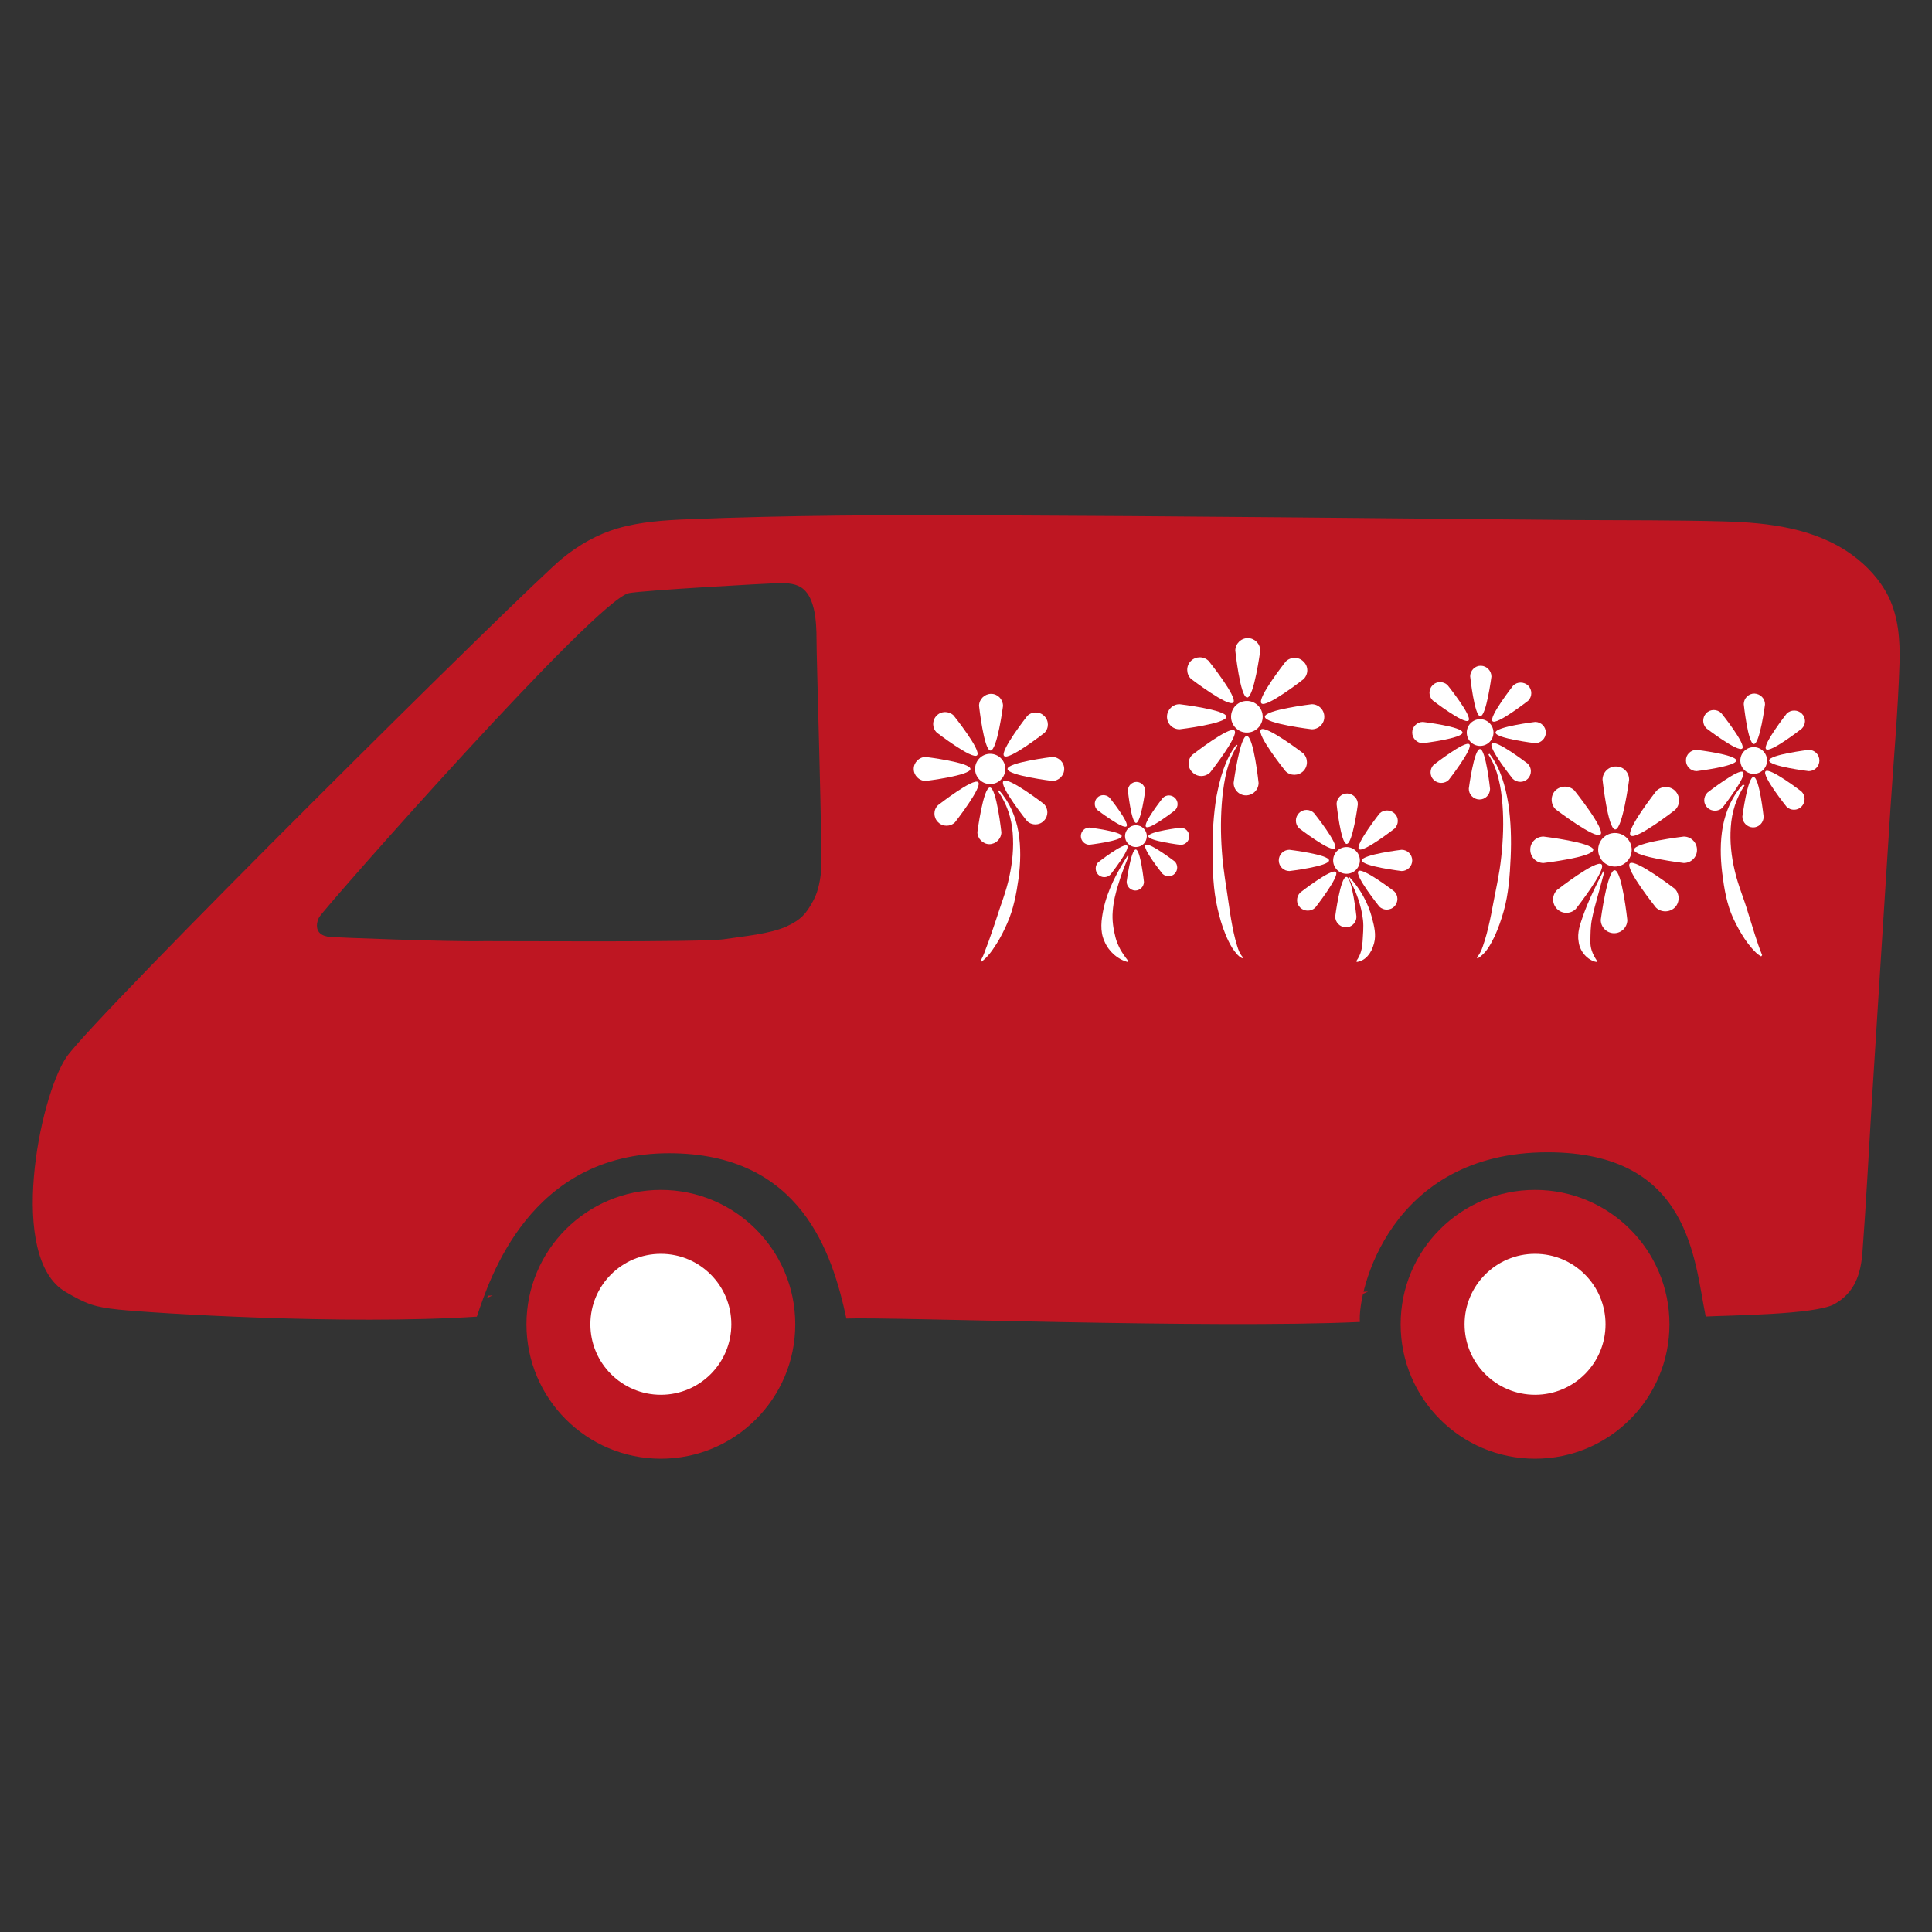
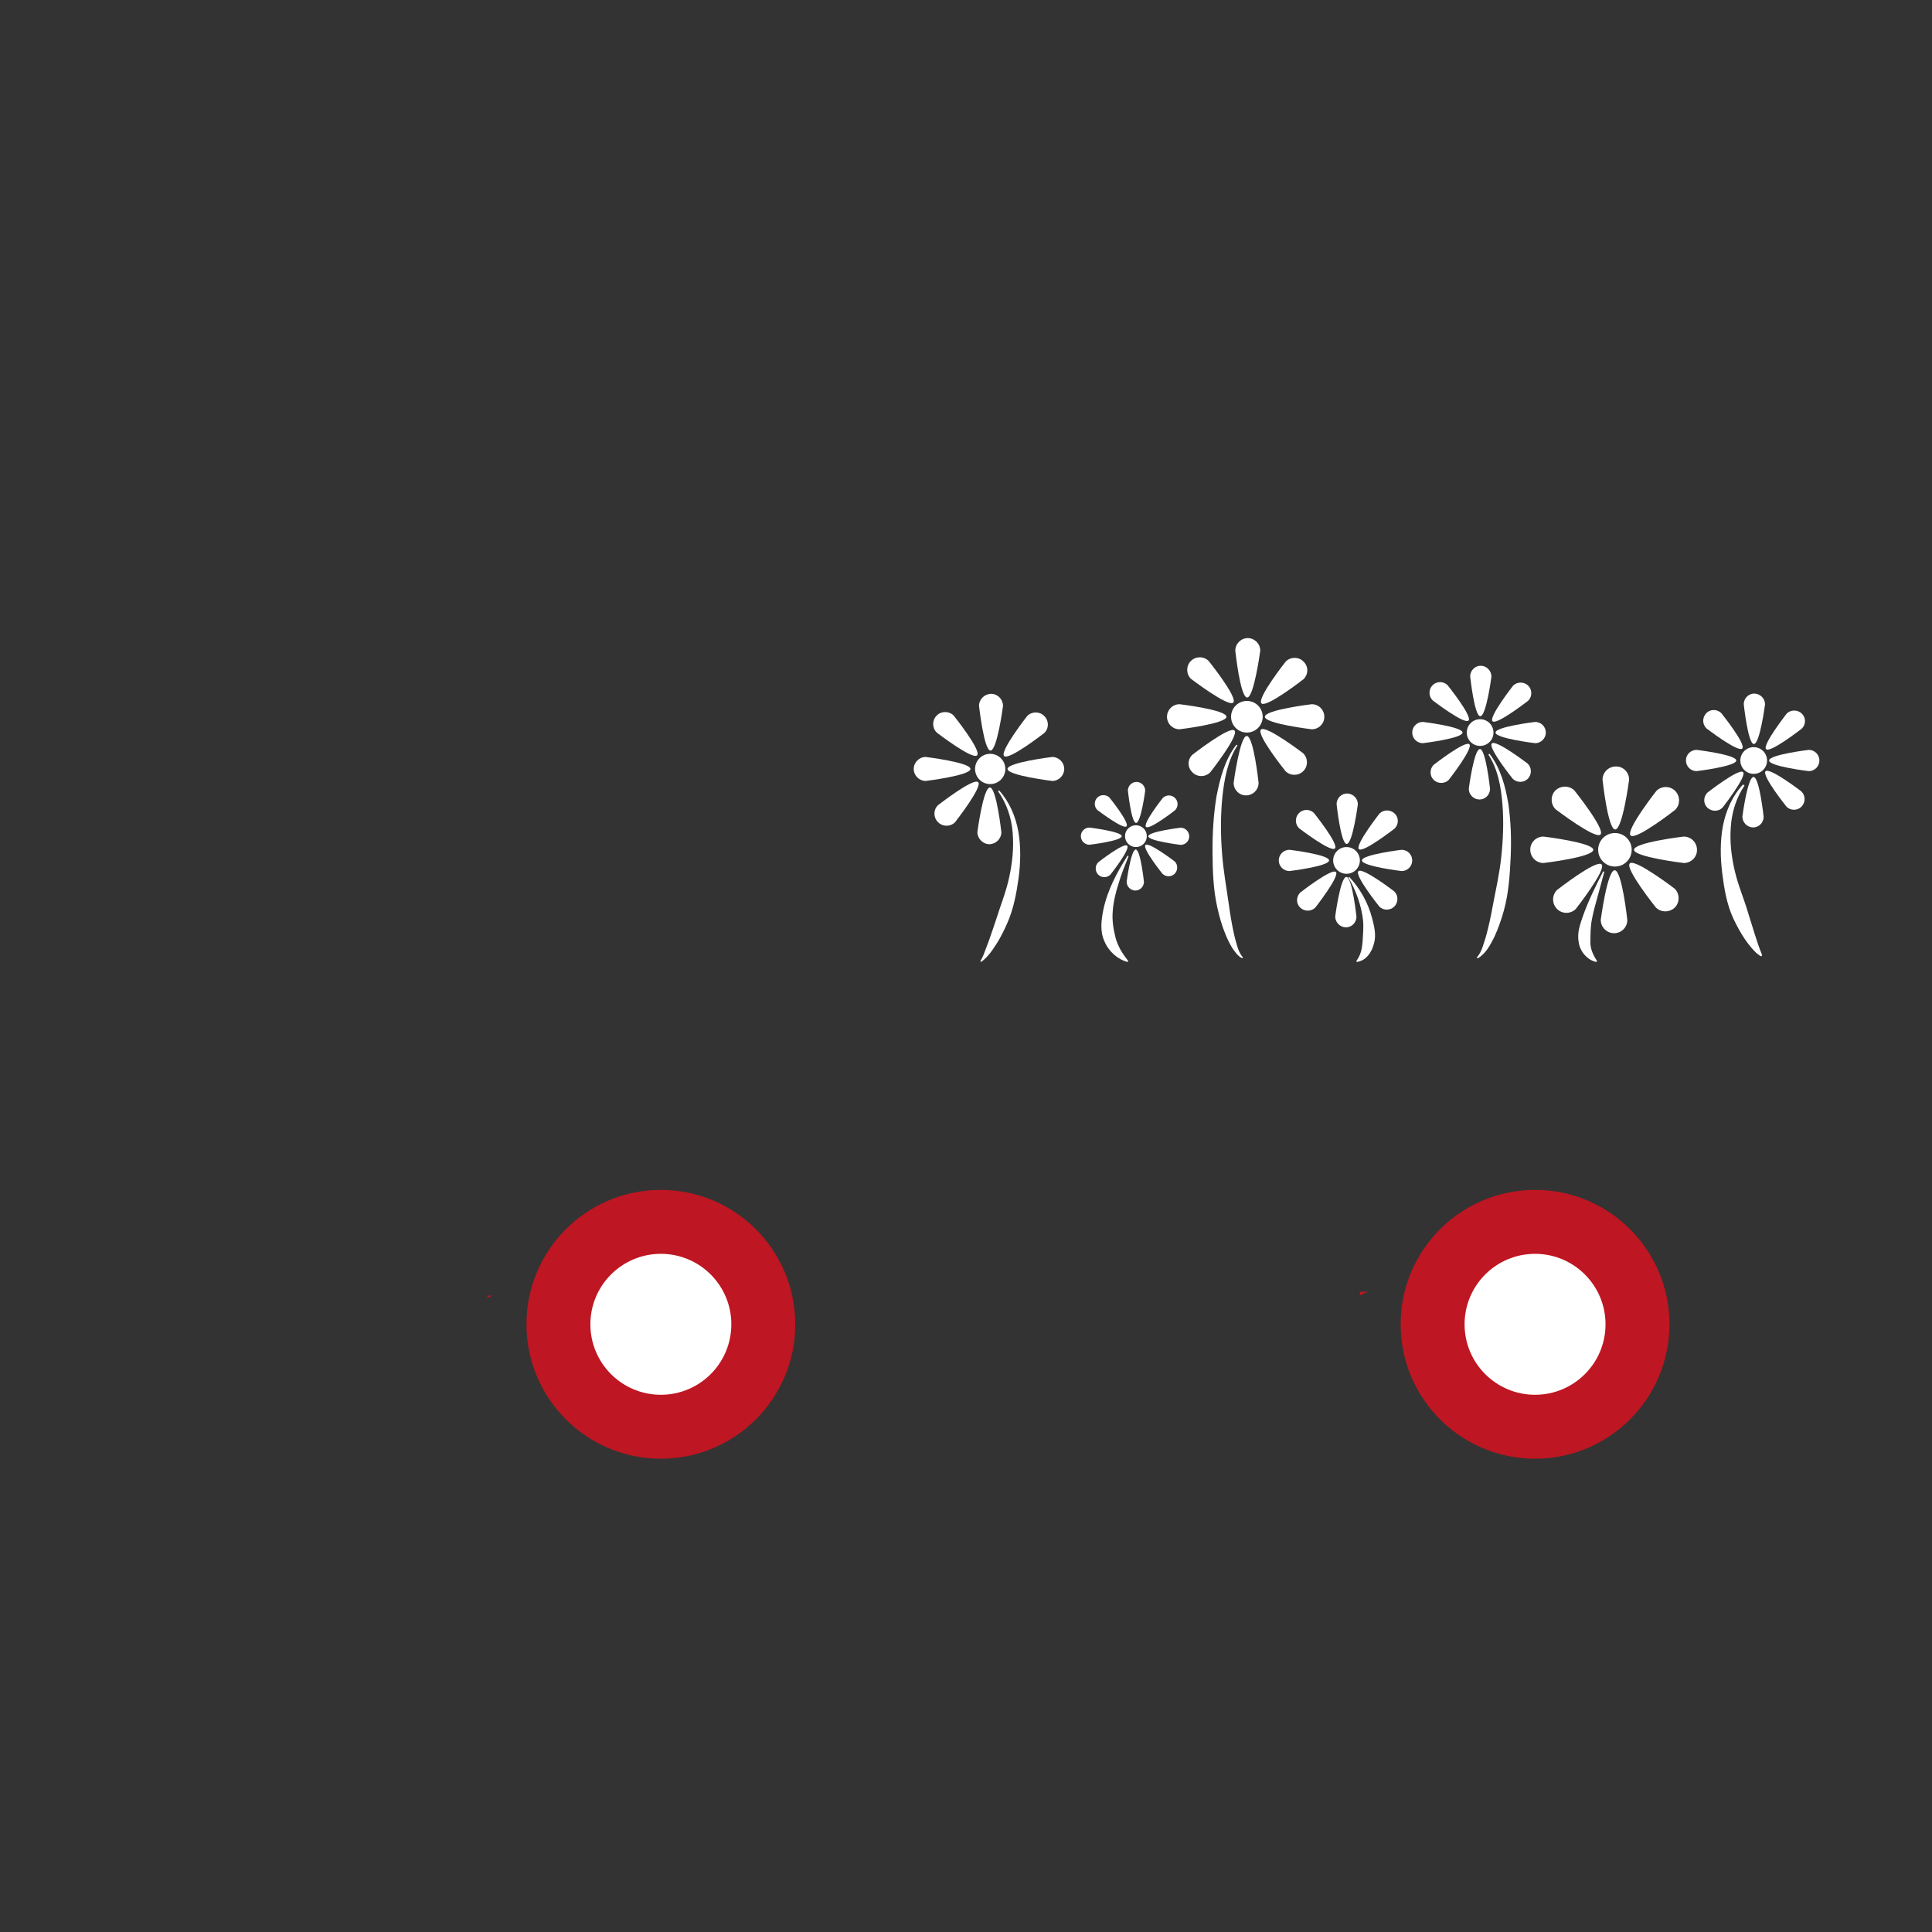
<svg xmlns="http://www.w3.org/2000/svg" version="1.1" id="Ebene_1" x="0px" y="0px" viewBox="0 0 141.73 141.73" style="enable-background:new 0 0 141.73 141.73;" xml:space="preserve">
  <rect x="0" y="0" width="141.73" height="141.73" fill="#333333" stroke="none" />
  <style type="text/css">
	.st0{fill:#BE1622;}
	.st1{fill:#FFFFFF;}
</style>
-   <path class="st0" d="M138.55,43.79c-0.62-1.25-1.58-2.29-2.7-3.1c-2.71-1.95-6.1-2.35-9.35-2.44c-3.57-0.1-7.15-0.08-10.72-0.1  c-14.5-0.13-29.01-0.29-43.51-0.35c-7.25-0.03-14.51,0-21.76,0.29c-1.75,0.07-3.51,0.18-5.2,0.67c-1.5,0.44-2.86,1.22-4.07,2.21  C38.9,42.84,6.81,74.65,4.86,77.57c-1.99,2.97-4.32,14.68-0.07,17.19c1.54,0.91,2.16,1.13,3.9,1.31c2.45,0.26,16.55,1.15,26.29,0.52  c0.95-2.8,3.88-11.99,14.1-11.99c9.7,0,11.98,7.34,13.01,12.13c2.98-0.14,26.71,0.75,37.67,0.25c-0.18-2.22,2.19-12.45,13.77-12.45  c10.48,0,10.75,7.9,11.6,12.05c1.57-0.09,8.04-0.12,9.44-0.91c1.5-0.84,1.94-2.21,2.06-3.83c0.27-3.58,0.45-7.17,0.67-10.75  c0.46-7.25,0.91-14.5,1.38-21.75c0.23-3.57,0.56-7.15,0.67-10.73C139.39,46.98,139.28,45.3,138.55,43.79z M60.23,64.02  c-0.09,0.71-0.23,1.44-0.58,2.07c-0.53,0.98-0.91,1.38-1.9,1.85c-1.23,0.58-3.28,0.75-4.62,0.96c-1.55,0.24-16.66,0.13-17.55,0.14  c-2.73,0.06-10.92-0.27-11.3-0.3c-1.5-0.1-0.95-1.35-0.85-1.48c0.66-0.97,20.32-23.29,22.71-23.75c1.03-0.2,10.14-0.72,11.03-0.73  c0.6-0.01,1.28,0.02,1.76,0.43c0.44,0.37,0.65,0.95,0.78,1.5c0.16,0.73,0.19,1.49,0.19,2.24C59.88,47.77,60.36,62.92,60.23,64.02z" />
  <path class="st0" d="M36.14,95.03c-0.12,0.01-0.24,0.02-0.35,0.02c-0.02,0.06-0.04,0.11-0.05,0.16  C35.87,95.16,36.01,95.09,36.14,95.03z" />
  <path class="st0" d="M100.36,94.75c-0.2,0.01-0.41,0.02-0.61,0.03c0.01,0.08,0.01,0.16,0.02,0.24  C99.97,94.93,100.16,94.84,100.36,94.75z" />
  <circle class="st0" cx="48.48" cy="97.15" r="9.86" />
  <circle class="st0" cx="112.61" cy="97.15" r="9.86" />
  <circle class="st1" cx="48.48" cy="97.15" r="5.17" />
  <circle class="st1" cx="112.61" cy="97.15" r="5.17" />
  <g>
    <circle class="st1" cx="72.64" cy="56.41" r="1.11" />
    <path class="st1" d="M77.19,57.29c0,0-3.28-0.4-3.28-0.88l0,0c0-0.48,3.28-0.88,3.28-0.88c0.48,0,0.88,0.4,0.88,0.88l0,0   C78.07,56.89,77.67,57.29,77.19,57.29z" />
    <path class="st1" d="M67.91,55.53c0,0,3.28,0.4,3.28,0.88l0,0c0,0.48-3.28,0.88-3.28,0.88c-0.48,0-0.88-0.4-0.88-0.88l0,0   C67.03,55.93,67.43,55.53,67.91,55.53z" />
    <path class="st1" d="M73.58,51.79c0,0-0.43,3.28-0.92,3.27l0,0c-0.48-0.01-0.84-3.29-0.84-3.29c0.01-0.48,0.41-0.87,0.89-0.87l0,0   C73.19,50.9,73.58,51.3,73.58,51.79z" />
    <path class="st1" d="M71.7,61.04c0,0,0.43-3.28,0.92-3.27l0,0c0.48,0.01,0.84,3.29,0.84,3.29c-0.01,0.48-0.41,0.87-0.89,0.87l0,0   C72.09,61.92,71.7,61.51,71.7,61.04z" />
-     <path class="st1" d="M75.34,60.23c0,0-2.07-2.58-1.73-2.93l0,0c0.34-0.35,2.96,1.67,2.96,1.67c0.35,0.34,0.35,0.9,0.01,1.24l0,0   C76.25,60.56,75.69,60.57,75.34,60.23z" />
    <path class="st1" d="M69.95,52.48c0,0,2.07,2.58,1.73,2.93l0,0c-0.34,0.35-2.96-1.67-2.96-1.67c-0.35-0.34-0.35-0.9-0.01-1.24l0,0   C69.04,52.15,69.6,52.15,69.95,52.48z" />
    <path class="st1" d="M76.61,53.77c0,0-2.61,2.04-2.95,1.69l0,0c-0.34-0.34,1.7-2.94,1.7-2.94c0.34-0.34,0.9-0.34,1.24,0l0,0   C76.96,52.87,76.96,53.43,76.61,53.77z" />
    <path class="st1" d="M68.81,59.07c0,0,2.61-2.04,2.95-1.69l0,0c0.34,0.34-1.7,2.94-1.7,2.94c-0.34,0.34-0.9,0.34-1.24,0l0,0   C68.46,59.97,68.46,59.41,68.81,59.07z" />
  </g>
  <g>
    <circle class="st1" cx="83.33" cy="61.34" r="0.8" />
    <path class="st1" d="M86.61,61.98c0,0-2.37-0.29-2.37-0.63l0,0c0-0.35,2.37-0.63,2.37-0.63c0.35,0,0.63,0.29,0.63,0.63l0,0   C87.25,61.69,86.96,61.98,86.61,61.98z" />
    <path class="st1" d="M79.92,60.71c0,0,2.37,0.29,2.37,0.63l0,0c0,0.35-2.37,0.63-2.37,0.63c-0.35,0-0.63-0.29-0.63-0.63l0,0   C79.29,60.99,79.57,60.71,79.92,60.71z" />
    <path class="st1" d="M84.01,58.01c0,0-0.31,2.36-0.67,2.36l0,0c-0.35-0.01-0.6-2.38-0.6-2.38c0.01-0.35,0.29-0.63,0.64-0.63l0,0   C83.73,57.37,84.01,57.65,84.01,58.01z" />
    <path class="st1" d="M82.65,64.68c0,0,0.31-2.36,0.67-2.36l0,0c0.35,0.01,0.6,2.38,0.6,2.38c-0.01,0.35-0.29,0.63-0.64,0.63l0,0   C82.93,65.32,82.65,65.03,82.65,64.68z" />
    <path class="st1" d="M85.28,64.1c0,0-1.5-1.86-1.25-2.11l0,0c0.24-0.25,2.14,1.2,2.14,1.2c0.25,0.24,0.25,0.65,0.01,0.9l0,0   C85.94,64.34,85.54,64.35,85.28,64.1z" />
    <path class="st1" d="M81.39,58.51c0,0,1.5,1.86,1.25,2.11l0,0c-0.24,0.25-2.14-1.2-2.14-1.2c-0.25-0.24-0.25-0.65-0.01-0.9l0,0   C80.73,58.27,81.14,58.27,81.39,58.51z" />
    <path class="st1" d="M86.2,59.44c0,0-1.88,1.47-2.13,1.22l0,0c-0.25-0.25,1.23-2.12,1.23-2.12c0.25-0.25,0.65-0.25,0.9,0l0,0   C86.45,58.79,86.45,59.19,86.2,59.44z" />
    <path class="st1" d="M80.56,63.26c0,0,1.88-1.47,2.13-1.22l0,0c0.25,0.25-1.23,2.12-1.23,2.12c-0.25,0.25-0.65,0.25-0.9,0l0,0   C80.32,63.91,80.32,63.51,80.56,63.26z" />
  </g>
  <g>
    <circle class="st1" cx="91.47" cy="52.58" r="1.16" />
    <path class="st1" d="M96.23,53.5c0,0-3.44-0.41-3.44-0.92l0,0c0-0.51,3.44-0.92,3.44-0.92c0.51,0,0.92,0.41,0.92,0.92l0,0   C97.16,53.09,96.74,53.5,96.23,53.5z" />
    <path class="st1" d="M86.53,51.66c0,0,3.44,0.41,3.44,0.92l0,0c0,0.51-3.44,0.92-3.44,0.92c-0.51,0-0.92-0.41-0.92-0.92l0,0   C85.61,52.08,86.02,51.66,86.53,51.66z" />
    <path class="st1" d="M92.45,47.74c0,0-0.46,3.43-0.96,3.43l0,0c-0.51-0.01-0.87-3.45-0.87-3.45c0.01-0.51,0.42-0.91,0.93-0.91l0,0   C92.05,46.82,92.46,47.24,92.45,47.74z" />
    <path class="st1" d="M90.5,57.42c0,0,0.46-3.43,0.96-3.43l0,0c0.51,0.01,0.87,3.45,0.87,3.45c-0.01,0.51-0.42,0.91-0.93,0.91l0,0   C90.9,58.35,90.49,57.93,90.5,57.42z" />
    <path class="st1" d="M94.31,56.58c0,0-2.17-2.7-1.81-3.06l0,0c0.35-0.36,3.1,1.74,3.1,1.74c0.36,0.35,0.37,0.94,0.02,1.3l0,0   C95.25,56.93,94.67,56.93,94.31,56.58z" />
    <path class="st1" d="M88.66,48.48c0,0,2.17,2.7,1.81,3.06l0,0c-0.35,0.36-3.1-1.74-3.1-1.74c-0.36-0.35-0.37-0.94-0.02-1.3l0,0   C87.71,48.13,88.3,48.13,88.66,48.48z" />
    <path class="st1" d="M95.63,49.82c0,0-2.73,2.13-3.09,1.78l0,0c-0.36-0.36,1.78-3.07,1.78-3.07c0.36-0.36,0.95-0.36,1.3,0l0,0   C96,48.88,95.99,49.46,95.63,49.82z" />
    <path class="st1" d="M87.47,55.37c0,0,2.73-2.13,3.09-1.78l0,0c0.36,0.36-1.78,3.07-1.78,3.07c-0.36,0.36-0.95,0.36-1.3,0l0,0   C87.1,56.31,87.1,55.72,87.47,55.37z" />
  </g>
  <g>
    <circle class="st1" cx="98.78" cy="63.12" r="0.98" />
    <path class="st1" d="M102.82,63.9c0,0-2.91-0.35-2.91-0.78l0,0c0-0.43,2.91-0.78,2.91-0.78c0.43,0,0.78,0.35,0.78,0.78l0,0   C103.6,63.55,103.25,63.9,102.82,63.9z" />
    <path class="st1" d="M94.59,62.34c0,0,2.91,0.35,2.91,0.78l0,0c0,0.43-2.91,0.78-2.91,0.78c-0.43,0-0.78-0.35-0.78-0.78l0,0   C93.81,62.69,94.16,62.34,94.59,62.34z" />
    <path class="st1" d="M99.61,59.01c0,0-0.38,2.91-0.82,2.9l0,0c-0.43-0.01-0.74-2.93-0.74-2.93c0.01-0.43,0.36-0.78,0.79-0.77l0,0   C99.27,58.23,99.62,58.58,99.61,59.01z" />
    <path class="st1" d="M97.95,67.23c0,0,0.38-2.91,0.82-2.9l0,0c0.43,0.01,0.74,2.93,0.74,2.93c-0.01,0.43-0.36,0.78-0.79,0.77l0,0   C98.29,68.01,97.95,67.66,97.95,67.23z" />
    <path class="st1" d="M101.19,66.51c0,0-1.84-2.29-1.54-2.6l0,0c0.3-0.31,2.63,1.48,2.63,1.48c0.31,0.3,0.31,0.8,0.01,1.11l0,0   C101.99,66.8,101.49,66.81,101.19,66.51z" />
    <path class="st1" d="M96.39,59.64c0,0,1.84,2.29,1.54,2.6l0,0c-0.3,0.31-2.63-1.48-2.63-1.48c-0.31-0.3-0.31-0.8-0.01-1.11l0,0   C95.59,59.34,96.09,59.34,96.39,59.64z" />
    <path class="st1" d="M102.31,60.78c0,0-2.32,1.81-2.62,1.51l0,0c-0.3-0.3,1.51-2.61,1.51-2.61c0.3-0.3,0.8-0.3,1.11,0l0,0   C102.62,59.97,102.62,60.47,102.31,60.78z" />
    <path class="st1" d="M95.38,65.48c0,0,2.32-1.81,2.62-1.51l0,0c0.3,0.3-1.51,2.61-1.51,2.61c-0.3,0.3-0.8,0.3-1.11,0l0,0   C95.07,66.28,95.08,65.79,95.38,65.48z" />
  </g>
  <g>
    <circle class="st1" cx="108.58" cy="53.74" r="0.98" />
    <path class="st1" d="M112.62,54.52c0,0-2.91-0.35-2.91-0.78l0,0c0-0.43,2.91-0.78,2.91-0.78c0.43,0,0.78,0.35,0.78,0.78l0,0   C113.4,54.17,113.04,54.52,112.62,54.52z" />
    <path class="st1" d="M104.38,52.96c0,0,2.91,0.35,2.91,0.78l0,0c0,0.43-2.91,0.78-2.91,0.78c-0.43,0-0.78-0.35-0.78-0.78l0,0   C103.6,53.31,103.95,52.96,104.38,52.96z" />
    <path class="st1" d="M109.41,49.64c0,0-0.38,2.91-0.82,2.9l0,0c-0.43-0.01-0.74-2.93-0.74-2.93c0.01-0.43,0.36-0.78,0.79-0.77l0,0   C109.07,48.85,109.41,49.21,109.41,49.64z" />
    <path class="st1" d="M107.75,57.85c0,0,0.38-2.91,0.82-2.9l0,0c0.43,0.01,0.74,2.93,0.74,2.93c-0.01,0.43-0.36,0.78-0.79,0.77l0,0   C108.09,58.64,107.74,58.28,107.75,57.85z" />
    <path class="st1" d="M110.98,57.14c0,0-1.84-2.29-1.54-2.6l0,0c0.3-0.31,2.63,1.48,2.63,1.48c0.31,0.3,0.31,0.8,0.01,1.11l0,0   C111.78,57.43,111.29,57.43,110.98,57.14z" />
    <path class="st1" d="M106.19,50.26c0,0,1.84,2.29,1.54,2.6l0,0c-0.3,0.31-2.63-1.48-2.63-1.48c-0.31-0.3-0.31-0.8-0.01-1.11l0,0   C105.38,49.97,105.88,49.96,106.19,50.26z" />
    <path class="st1" d="M112.11,51.4c0,0-2.32,1.81-2.62,1.51l0,0c-0.3-0.3,1.51-2.61,1.51-2.61c0.3-0.3,0.8-0.3,1.11,0l0,0   C112.41,50.6,112.41,51.1,112.11,51.4z" />
    <path class="st1" d="M105.17,56.11c0,0,2.32-1.81,2.62-1.51l0,0c0.3,0.3-1.51,2.61-1.51,2.61c-0.3,0.3-0.8,0.3-1.11,0l0,0   C104.87,56.91,104.87,56.41,105.17,56.11z" />
  </g>
  <g>
    <circle class="st1" cx="118.47" cy="62.34" r="1.23" />
    <path class="st1" d="M123.52,63.31c0,0-3.65-0.44-3.65-0.97l0,0c0-0.54,3.65-0.97,3.65-0.97c0.54,0,0.97,0.44,0.97,0.97l0,0   C124.5,62.88,124.06,63.31,123.52,63.31z" />
    <path class="st1" d="M113.23,61.37c0,0,3.65,0.44,3.65,0.97l0,0c0,0.54-3.65,0.97-3.65,0.97c-0.54,0-0.97-0.44-0.97-0.97l0,0   C112.25,61.8,112.69,61.37,113.23,61.37z" />
    <path class="st1" d="M119.51,57.21c0,0-0.48,3.64-1.02,3.64l0,0c-0.54-0.01-0.93-3.66-0.93-3.66c0.01-0.54,0.45-0.97,0.99-0.96l0,0   C119.09,56.22,119.52,56.67,119.51,57.21z" />
    <path class="st1" d="M117.43,67.48c0,0,0.48-3.64,1.02-3.64l0,0c0.54,0.01,0.93,3.66,0.93,3.66c-0.01,0.54-0.45,0.97-0.99,0.96l0,0   C117.86,68.45,117.43,68.01,117.43,67.48z" />
    <path class="st1" d="M121.48,66.58c0,0-2.3-2.87-1.92-3.24l0,0c0.37-0.38,3.29,1.85,3.29,1.85c0.38,0.37,0.39,1,0.02,1.38l0,0   C122.48,66.95,121.86,66.95,121.48,66.58z" />
    <path class="st1" d="M115.49,57.98c0,0,2.3,2.87,1.92,3.24l0,0c-0.37,0.38-3.29-1.85-3.29-1.85c-0.38-0.37-0.39-1-0.02-1.38l0,0   C114.49,57.62,115.1,57.61,115.49,57.98z" />
    <path class="st1" d="M122.89,59.41c0,0-2.89,2.26-3.27,1.88l0,0c-0.38-0.38,1.89-3.27,1.89-3.27c0.38-0.38,1-0.38,1.38,0l0,0   C123.27,58.41,123.27,59.03,122.89,59.41z" />
    <path class="st1" d="M114.22,65.29c0,0,2.89-2.26,3.27-1.88l0,0c0.38,0.38-1.89,3.27-1.89,3.27c-0.38,0.38-1,0.38-1.38,0l0,0   C113.84,66.29,113.84,65.67,114.22,65.29z" />
  </g>
  <g>
    <circle class="st1" cx="128.65" cy="55.79" r="0.98" />
    <path class="st1" d="M132.69,56.57c0,0-2.91-0.35-2.91-0.78l0,0c0-0.43,2.91-0.78,2.91-0.78c0.43,0,0.78,0.35,0.78,0.78l0,0   C133.47,56.22,133.12,56.57,132.69,56.57z" />
    <path class="st1" d="M124.46,55.01c0,0,2.91,0.35,2.91,0.78l0,0c0,0.43-2.91,0.78-2.91,0.78c-0.43,0-0.78-0.35-0.78-0.78l0,0   C123.67,55.36,124.03,55.01,124.46,55.01z" />
    <path class="st1" d="M129.48,51.68c0,0-0.38,2.91-0.82,2.9l0,0c-0.43-0.01-0.74-2.93-0.74-2.93c0.01-0.43,0.36-0.78,0.79-0.77l0,0   C129.14,50.9,129.49,51.25,129.48,51.68z" />
    <path class="st1" d="M127.82,59.9c0,0,0.38-2.91,0.82-2.9l0,0c0.43,0.01,0.74,2.93,0.74,2.93c-0.01,0.43-0.36,0.78-0.79,0.77l0,0   C128.16,60.68,127.82,60.33,127.82,59.9z" />
    <path class="st1" d="M131.06,59.18c0,0-1.84-2.29-1.54-2.6l0,0c0.3-0.31,2.63,1.48,2.63,1.48c0.31,0.3,0.31,0.8,0.01,1.11l0,0   C131.86,59.48,131.36,59.48,131.06,59.18z" />
    <path class="st1" d="M126.27,52.31c0,0,1.84,2.29,1.54,2.6l0,0c-0.3,0.31-2.63-1.48-2.63-1.48c-0.31-0.3-0.31-0.8-0.01-1.11l0,0   C125.46,52.01,125.96,52.01,126.27,52.31z" />
    <path class="st1" d="M132.18,53.45c0,0-2.32,1.81-2.62,1.51l0,0c-0.3-0.3,1.51-2.61,1.51-2.61c0.3-0.3,0.8-0.3,1.11,0l0,0   C132.49,52.65,132.49,53.14,132.18,53.45z" />
    <path class="st1" d="M125.25,58.15c0,0,2.32-1.81,2.62-1.51l0,0c0.3,0.3-1.51,2.61-1.51,2.61c-0.3,0.3-0.8,0.3-1.11,0l0,0   C124.94,58.95,124.95,58.46,125.25,58.15z" />
  </g>
  <g>
    <path class="st1" d="M73.29,57.98c0.76,0.84,1.22,1.92,1.42,3.05c0.19,1.13,0.16,2.28,0.01,3.41c-0.16,1.13-0.37,2.26-0.84,3.31   c-0.23,0.52-0.48,1.03-0.79,1.51c-0.31,0.48-0.63,0.96-1.12,1.31l-0.05-0.07c0.14-0.22,0.25-0.48,0.34-0.74l0.29-0.77   c0.18-0.52,0.36-1.03,0.53-1.55c0.32-1.03,0.74-2.05,0.96-3.11c0.23-1.06,0.34-2.15,0.25-3.23c-0.08-1.08-0.43-2.14-1.07-3.05   L73.29,57.98z" />
  </g>
  <g>
    <path class="st1" d="M82.79,62.81c-0.26,0.67-0.54,1.33-0.73,2c-0.22,0.67-0.38,1.35-0.43,2.03c-0.06,0.68,0.05,1.33,0.2,1.92   c0.07,0.3,0.2,0.58,0.35,0.88c0.16,0.28,0.36,0.57,0.59,0.86l-0.05,0.07c-0.73-0.19-1.39-0.77-1.7-1.52   c-0.35-0.76-0.22-1.59-0.08-2.31c0.31-1.47,1.01-2.76,1.78-3.97L82.79,62.81z" />
  </g>
  <g>
    <path class="st1" d="M90.78,54.68c-0.73,1.13-0.97,2.49-1.11,3.81c-0.13,1.33-0.13,2.67-0.03,4c0.09,1.34,0.34,2.65,0.52,3.96   c0.09,0.65,0.2,1.31,0.34,1.96c0.07,0.32,0.15,0.64,0.25,0.96c0.09,0.31,0.21,0.62,0.43,0.86l-0.05,0.07   c-0.33-0.16-0.54-0.48-0.74-0.77c-0.18-0.3-0.34-0.62-0.47-0.94c-0.27-0.64-0.46-1.31-0.61-1.98c-0.31-1.35-0.35-2.73-0.36-4.09   c-0.01-1.37,0.07-2.74,0.29-4.09c0.26-1.34,0.62-2.71,1.46-3.8L90.78,54.68z" />
  </g>
  <g>
    <path class="st1" d="M98.97,64.32c0.79,0.84,1.39,1.89,1.69,3.05c0.15,0.58,0.31,1.2,0.14,1.83c-0.04,0.15-0.1,0.31-0.16,0.46   c-0.09,0.14-0.15,0.3-0.27,0.42c-0.2,0.27-0.53,0.45-0.84,0.49L99.5,70.5c0.35-0.49,0.42-0.93,0.46-1.44   c0.02-0.49,0.09-1.02,0.03-1.56c-0.06-0.54-0.19-1.08-0.37-1.6c-0.18-0.53-0.42-1.03-0.7-1.53L98.97,64.32z" />
  </g>
  <g>
    <path class="st1" d="M109.26,55.29c0.82,1.05,1.17,2.38,1.39,3.67c0.19,1.31,0.23,2.63,0.17,3.95c-0.06,1.31-0.15,2.65-0.51,3.93   c-0.18,0.64-0.4,1.27-0.68,1.88c-0.3,0.59-0.62,1.24-1.24,1.59l-0.05-0.07c0.21-0.24,0.34-0.52,0.44-0.82   c0.1-0.3,0.2-0.6,0.28-0.91c0.16-0.62,0.3-1.24,0.41-1.86c0.23-1.25,0.53-2.5,0.66-3.78c0.14-1.28,0.19-2.56,0.09-3.84   c-0.1-1.27-0.32-2.57-1.03-3.67L109.26,55.29z" />
  </g>
  <g>
    <path class="st1" d="M117.69,63.96l-0.47,1.73c-0.16,0.57-0.32,1.14-0.43,1.71c-0.12,0.57-0.11,1.14-0.12,1.62   c-0.02,0.5,0.13,0.94,0.49,1.48l-0.05,0.07c-0.64-0.12-1.21-0.76-1.3-1.46c-0.13-0.7,0.12-1.33,0.31-1.9   c0.41-1.15,0.94-2.22,1.49-3.29L117.69,63.96z" />
  </g>
  <g>
    <path class="st1" d="M127.98,57.62c-0.62,0.92-0.94,1.98-1.01,3.05c-0.08,1.07,0.04,2.16,0.29,3.21c0.24,1.06,0.68,2.05,0.98,3.09   c0.33,1.02,0.62,2.1,1.03,3.1l-0.07,0.09c-0.29-0.15-0.48-0.37-0.68-0.59c-0.19-0.22-0.37-0.45-0.53-0.69   c-0.32-0.48-0.59-0.98-0.84-1.51c-0.48-1.04-0.67-2.2-0.81-3.33c-0.14-1.14-0.16-2.3,0.05-3.44c0.22-1.13,0.7-2.23,1.48-3.05   L127.98,57.62z" />
  </g>
</svg>